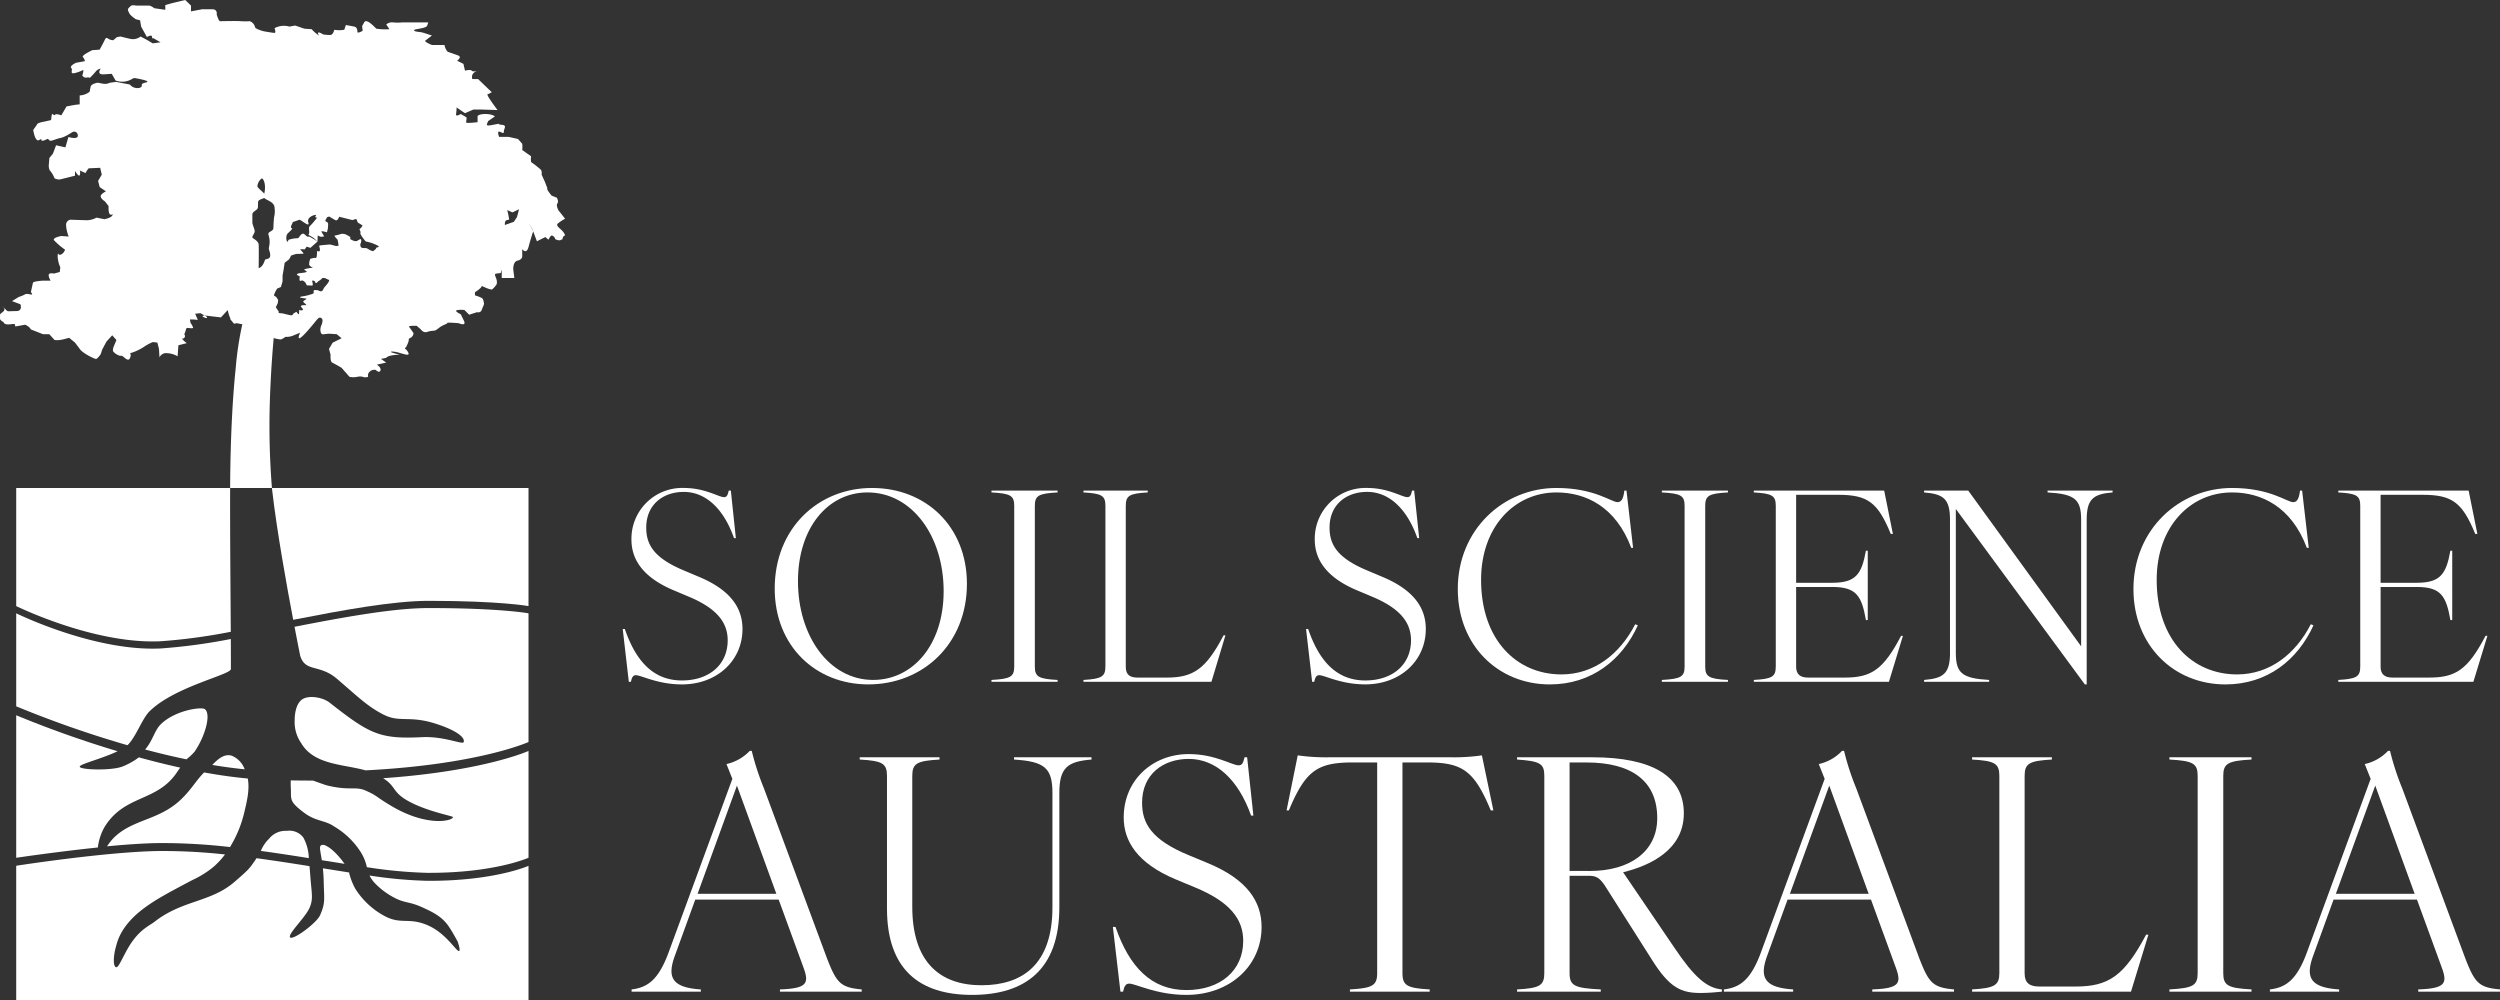
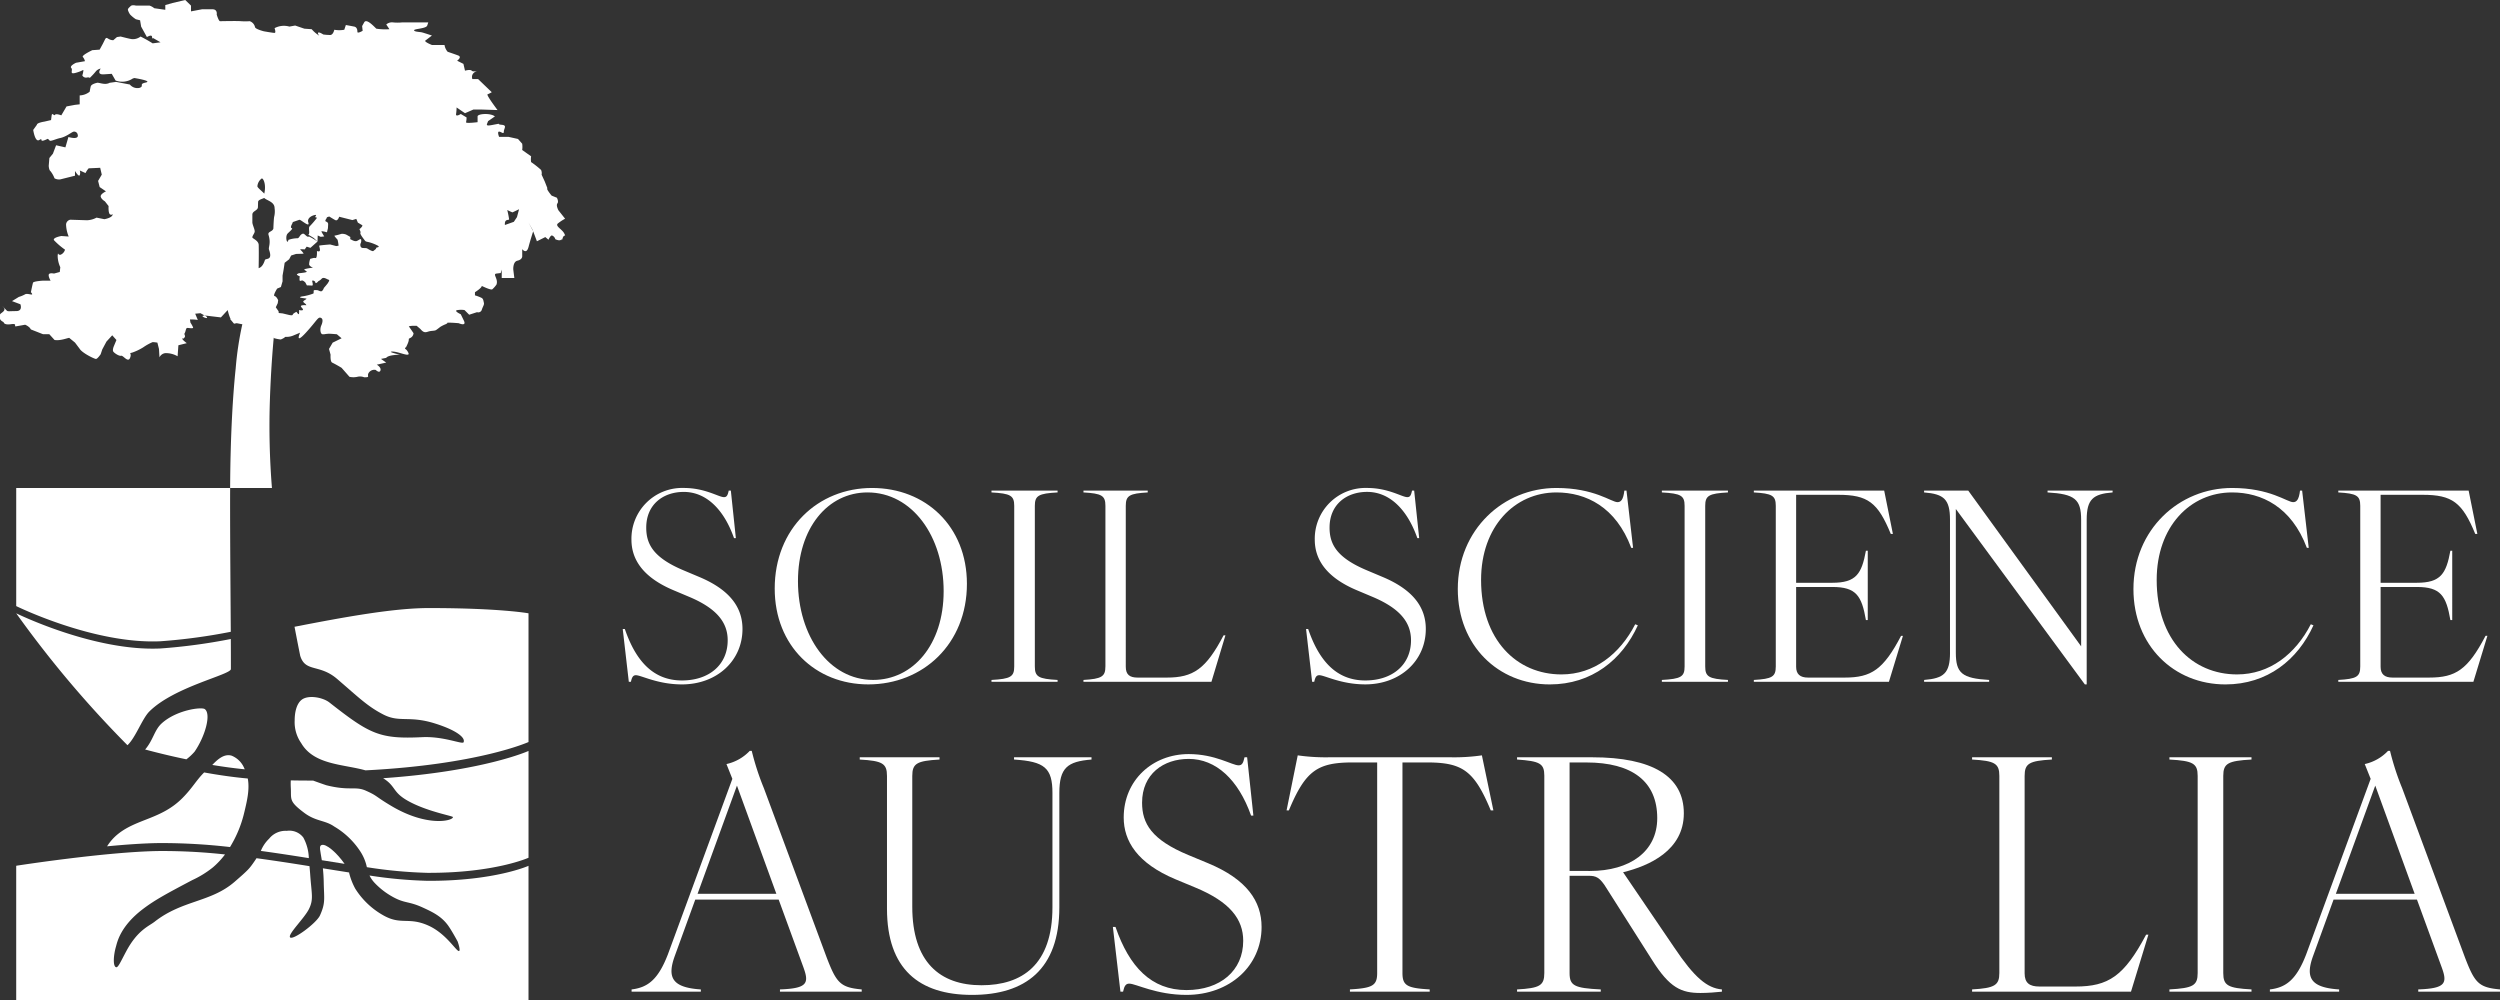
<svg xmlns="http://www.w3.org/2000/svg" id="Group_3248" data-name="Group 3248" width="579.998" height="232.065" viewBox="0 0 579.998 232.065">
  <rect x="0" y="0" width="579.998" height="232.065" fill="#333333" stroke="none" />
  <path id="Path_2216" data-name="Path 2216" d="M83.745,95.555a103.573,103.573,0,0,0,13.39,1.222c15.617.066,23.481-3.5,23.481-3.5l-.051.042v31.176H1.711V93.316l.053-.042s20.937-3.256,33.092-3.41a133.391,133.391,0,0,1,15.053.769l.246.024a18.533,18.533,0,0,1-2.837,3.023,22.85,22.85,0,0,1-4.748,2.924c-5.768,3.05-8.652,4.577-11.509,6.758-5.242,4-5.915,7.679-6.211,8.7-.551,1.9-.747,4.443,0,4.748.477.2,1.024-1.132,2.377-3.665,2.645-4.95,5.251-5.829,6.6-6.884,6.436-5.042,13.02-4.473,18.527-9.235,3.309-2.861,3.465-3.094,4.649-4.805.171-.246.321-.475.457-.69l-.149-.02c4.21.562,8.391,1.213,12.443,1.861,0,0,.105,1.136.154,1.819.316,4.673.855,5.844-.288,8.145-1.044,2.1-4.805,5.71-4.4,6.512.481.945,6.143-3.223,6.967-5.051,1.321-2.931.943-3.83.87-7.657-.022-1.246-.1-2.331-.2-3.269q3.124.5,6.106.971l-.013.092a15.223,15.223,0,0,0,1.43,3.68,18.234,18.234,0,0,0,6.574,6.211c4.067,2.281,5.812.268,10.412,2.349,4.28,1.934,6.6,6.269,7.123,5.871.332-.253-.365-2.193-.365-2.193s-1.323-2.461-2.191-3.678c-1.571-2.2-3.693-3.182-5.847-4.177-3.384-1.564-4.192-.9-7.123-2.558a17.164,17.164,0,0,1-4.019-3.1,7.035,7.035,0,0,1-1.266-1.789Z" transform="translate(2.048 107.573)" fill="#fff" />
  <path id="Path_2217" data-name="Path 2217" d="M34.212,92.773c-.347-2.221-.683-3.219-.127-3.494,1.057-.525,3.682,1.854,5.409,4.337q-2.581-.405-5.273-.842Z" transform="translate(40.45 106.794)" fill="#fff" />
  <path id="Path_2218" data-name="Path 2218" d="M38.67,94.071c-3.643-.582-7.347-1.151-11.126-1.67a8.128,8.128,0,0,1,1.907-2.826,4.877,4.877,0,0,1,4.111-1.828A4.051,4.051,0,0,1,37.4,89.3a10.614,10.614,0,0,1,1.272,4.77" transform="translate(32.975 105.012)" fill="#fff" />
  <path id="Path_2219" data-name="Path 2219" d="M43.951,82.969c.466,2.533-.171,5.185-.811,7.855a27.191,27.191,0,0,1-2.375,6.394c-.244.457-.549,1.022-.934,1.652a138.4,138.4,0,0,0-16.512-.923c-3.511.044-7.752.347-12.012.756h0a11.467,11.467,0,0,1,2.555-2.872c4.436-3.546,10.094-3.45,14.934-8.334,2.347-2.366,3.153-4.06,5.032-5.935C37.227,82.18,40.631,82.668,43.951,82.969Z" transform="translate(13.534 97.645)" fill="#fff" />
-   <path id="Path_2220" data-name="Path 2220" d="M20.653,106.2c-9.659,1.008-18.942,2.391-18.942,2.391V75.524a247,247,0,0,0,23.525,8.349c-3.647,1.758-8.835,2.975-8.789,3.586.057.756,7.51.969,10-.075a16.433,16.433,0,0,0,3.72-2.092c3.107.855,6.33,1.665,9.6,2.384h0c-.22.283-.442.593-.666.936-4.658,7.158-12.331,5.194-16.989,13a12.617,12.617,0,0,0-1.457,4.581" transform="translate(2.048 90.415)" fill="#fff" />
  <path id="Path_2221" data-name="Path 2221" d="M48.372,106.265a10.712,10.712,0,0,0-1.586-3.764,18.343,18.343,0,0,0-6-5.686c-2.151-1.5-4.223-1.125-6.965-3.184-3.682-2.764-2.922-3.1-3.1-5.937a14.406,14.406,0,0,1,0-1.571q2.689.049,5.234.044H35.9c1.657.609,3.041,1.074,3.041,1.074,5.449,1.378,6.71.167,9.178,1.261,2.837,1.263,2,1.213,5.974,3.575,8.312,4.933,14.3,3.419,14.249,2.558-.018-.261-5.357-1.158-9.727-3.379-4.526-2.3-3.241-3.612-6.471-5.638l-.024,0c23.422-1.63,33.755-6.328,33.755-6.328v24.78s-7.866,3.57-23.483,3.5a106.922,106.922,0,0,1-14.018-1.312" transform="translate(36.74 94.927)" fill="#fff" />
  <path id="Path_2222" data-name="Path 2222" d="M30.012,83.016c-2.516-.246-5.075-.6-7.642-1.028l.094.018c1.015-1.041,2.628-2.716,4.5-2.151a5.326,5.326,0,0,1,2.924,2.922" transform="translate(26.781 95.463)" fill="#fff" />
  <path id="Path_2223" data-name="Path 2223" d="M24.891,86.616a12.458,12.458,0,0,0,1.907-1.78c2.448-3.562,3.891-8.7,2.375-9.863-.74-.567-6.556.182-9.984,3.28-1.753,1.586-1.938,3.808-3.86,6.08l0,.007c3.192.85,6.236,1.586,9.564,2.276" transform="translate(18.349 89.547)" fill="#fff" />
  <path id="Path_2224" data-name="Path 2224" d="M47.553,101.858c26.3-1.331,37.831-6.572,37.831-6.572V65.424s-6.576-1.219-23.138-1.219c-8.189,0-19.717,2.116-31.147,4.342.778,4.065,1.314,6.708,1.314,6.708,1.189,3.926,4.454,1.861,8.56,5.387C46.026,84.981,48.045,87.02,51.7,88.9c3.788,1.951,5.9.187,11.931,2.065,5.115,1.593,7.176,3.344,6.686,4.381-.261.551-4.612-1.428-9.591-1.189-9.885.479-12.124-.668-21.519-8.037-1.562-1.224-4.939-1.821-6.455-.635-1.121.877-1.624,2.746-1.619,4.836a8.476,8.476,0,0,0,1.525,5.231c2.955,5.06,9.791,4.862,14.886,6.3Z" transform="translate(37.23 76.864)" fill="#fff" />
-   <path id="Path_2225" data-name="Path 2225" d="M27.5,95.379c1.918-1.76,3.425-6.185,5.126-7.866,5.82-5.759,18.889-8.492,18.891-9.819,0-1.929,0-4.3-.018-6.972h-.011A133.407,133.407,0,0,1,35.2,72.917c-15.466.732-33.489-8.158-33.489-8.158V86.34A248.415,248.415,0,0,0,27.52,95.361Z" transform="translate(2.05 77.527)" fill="#fff" />
-   <path id="Path_2226" data-name="Path 2226" d="M33.644,82.108c11.531-2.248,23.191-4.4,31.455-4.4,16.562,0,23.138,1.217,23.138,1.217v-27.4H28.714c.031.312.064.617.1.914C29.872,61.514,32.1,73.97,33.644,82.108Z" transform="translate(34.376 61.685)" fill="#fff" />
+   <path id="Path_2225" data-name="Path 2225" d="M27.5,95.379c1.918-1.76,3.425-6.185,5.126-7.866,5.82-5.759,18.889-8.492,18.891-9.819,0-1.929,0-4.3-.018-6.972h-.011A133.407,133.407,0,0,1,35.2,72.917c-15.466.732-33.489-8.158-33.489-8.158A248.415,248.415,0,0,0,27.52,95.361Z" transform="translate(2.05 77.527)" fill="#fff" />
  <path id="Path_2227" data-name="Path 2227" d="M51.491,84.89c-.055-9.16-.171-21.282-.156-31.538l.007-1.826H1.712v27.4s18.021,8.89,33.487,8.16A133.811,133.811,0,0,0,51.491,84.89" transform="translate(2.05 61.685)" fill="#fff" />
  <path id="Path_2228" data-name="Path 2228" d="M34,73.43a179.545,179.545,0,0,1-.479-20.275c.332-9.929,1.1-16.606,1.1-16.622-.879-4.2-6.758-4.2-7.49-1.1a75.256,75.256,0,0,0-1.54,10.221C24.959,51.7,24.37,60.7,24.3,73.43Z" transform="translate(29.091 39.781)" fill="#fff" />
  <path id="Path_2229" data-name="Path 2229" d="M71.513,54.439c.5-.207-.062-1.556.319-1.918A19.864,19.864,0,0,0,73.2,50.968c.6-.686.171-.4-.046-.593-.149-.13.648-.7-.281-.455-.712.189-1.657.762-1.347,1.672.477,1.4-1.764-.705-2.076-.6-.615.211-1.235.426-1.826.637l-.956.341c-1.685.606-3.241,1.083-3.241,1.055,0-.5.108-2.476.176-2.718a5.213,5.213,0,0,0,.1-2.032c0-1.826-2.83-1.832-2.527-2.83.791-2.619-.169-4.258-.488-4.019a2.512,2.512,0,0,0-.973,1.769c-.053.422,1.986,1.793,1.949,2.309-.046.626-1.758.622-1.786,1.351-.015.389-.026.787-.037,1.2-.02.809-1.29.877-1.294,1.731,0,.514,0,1.263,0,1.782,0,.549.541,1.558.545,2.1,0,.464-.551.967-.545,1.415,0,.25,1.446.714,1.472,1.751.055,2.107-.015,5.4-.015,5.418,0,1.43-1.457,12.726-1.457,12.726l-2.336.25-1.305-.25-.611.121-.609-.729c-.609-.732,0,0-.3-.609a10.491,10.491,0,0,1-.556-1.828l-1.582,1.705-3.045-.365c-3.043-.365.732,1.217-.365.121L46.5,72.66l-1.217.121.609,1.446a9.495,9.495,0,0,0-1.826-.105l.121.729a6.985,6.985,0,0,1,.609,1.1c.123.365-.973.123-1.338.123s-.365.853-.609,1.217.365.609-.123,1.1,0,0-.365.121.973,1.1.973,1.1l-1.947.488-.185,2.555a5.465,5.465,0,0,0-2.861-.729,1.728,1.728,0,0,0-1.34.973l-.121-1.947-.365-1.463a9.541,9.541,0,0,0-1.1-.121,11.77,11.77,0,0,0-2.193,1.217,12.529,12.529,0,0,1-2.558,1.219c-.973.242,0,0-.486,1.217s-1.584-.609-2.072-.488-1.582-.609-1.826-.973.123-1.219.123-1.219l.609-1.461-.976-1.094-1.338,1.461-.976,1.826-.365,1.1s-.732,1.1-1.1,1.1S19.1,81.915,18.5,80.942l-1.1-1.463-1.338-1.094c-.367,0-2.072.729-3.41.486l-1.219-1.338H9.971l-2.8-1.1-.244-.365a3.263,3.263,0,0,0-1.1-.732s-1.34.244-2.07.365.486-.729-1.219-.486-1.7-.488-1.7-.488S0,74.365,0,73.878V73.01c0-.38,1.569-.837.839-1.69s0,0,.729.732c.259.257.609.121,2.193.121s.973-1.582.973-1.582l-1.949-.732,1.584-.973a7.258,7.258,0,0,0,1.461-.609c.609-.367,2.314.609,1.34-.488,0,0,.365-1.828.486-2.193s2.375-.488,2.375-.488h1.705s-.547-.912-.426-1.4,1.217-.244,1.217-.244l1.34-.365.121-1.1a6.485,6.485,0,0,1-.609-2.678c.123-1.1,0,0,.732-.244a1.789,1.789,0,0,0,.973-1.156,16.507,16.507,0,0,1-2.558-2.193c-.365-.609,1.705-.976,1.705-.976l1.705.123a8,8,0,0,1-.609-2.8,1.211,1.211,0,0,1,.973-1.1l3.9.123a5.012,5.012,0,0,0,2.193-.609l1.826.365s1.461-.244,1.826-.853,0,0-.486-.244-.367-1.949-.367-1.949l-.853-1.094s-.853-.488-.973-1.1,1.217-1.219,1.217-1.219L23.123,43.4l-.365-1.426.853-1.461-.367-1.584-2.678.123a5.239,5.239,0,0,0-.729,1.1l-1.34-.609a1.512,1.512,0,0,1,0,1.094c-.242.488-1.1-.973-1.1-.973v1.1l-3.41.853a2.2,2.2,0,0,1-1.338-.244,6.122,6.122,0,0,0-.945-1.674c-.365-.244-.4-1.248-.4-1.248l.152-1.8.822-1,.732-1.949,2.162.488.7-2.406s2.619.822,2.131-.639a.815.815,0,0,0-.853-.609c-.437,0-1.663,1.167-3.2,1.492-1.028.218-2.191.824-2.434.578-.609-.609-.213-.4-1.31-.029s-.121-.7-1.1-.092-1.4-2.344-1.4-2.344l.853-1.186c0-.488,1.705-.732,1.705-.732l1.582-.365.123-.973c.121-.976.547.121.791-.244s1.461.121,1.461.121l1.217-2.07,1.949-.365,1.1-.123v-2.07a3.9,3.9,0,0,0,2.314-.853s.121-.732.244-1.217.973-.732,1.461-.853,1.826.609,2.922,0l1.492-.213,3.2.609a2.278,2.278,0,0,0,2.243.782c1.206-.437-.264-.874,1.439-1.239S31.16,18.1,31.16,18.1l-.365.121a4.42,4.42,0,0,1-3.983.459l-.888-1.553-1.828.121c-1.826.121-.729-1.34-.729-1.34a1.937,1.937,0,0,0-1.1.611,14.394,14.394,0,0,1-1.217,1.338c-.411.45,0,0-.853.123a.958.958,0,0,1-1.1-.488,5.026,5.026,0,0,0,.244-1.1c0-.365,0,0-1.705.488s-.609-.609-1.1-1.1,1.1-1.217,1.1-1.217l2.07-.367a2.176,2.176,0,0,0-.486-.973c-.367-.365,2.191-1.582,2.191-1.582l1.705-.123.732-1.34.486-.973c.488-.973.609.123,1.949.123l.853-.732.853-.121s2.314.609,2.678.609a2.923,2.923,0,0,0,1.949-.609s1.461.729,2.8,1.582l1.826-.244-1.7-.973c-.609.426.36-1.257-1.461-.244L32.744,6.172,32.5,4.709l-.976-.242a7.508,7.508,0,0,1-1.338-1.1,3.619,3.619,0,0,1-.488-.976c-.121-.365.244-.609.609-.973S31.525,1.3,31.525,1.3h3.166a3.355,3.355,0,0,1,1.1.609l2.558.365v-1.1L40.05.69,42.972,0l1.34,1.3V2.639l1.314-.25,1.244-.235H49.3c1.217,0,.976,1.217.976,1.217s.486,1.705.85,1.547c0,0,4.142-.086,4.75,0a15.475,15.475,0,0,0,2.07,0,1.869,1.869,0,0,1,1.217,1.375c.11.49,2.072.973,2.072.973s2.07.367,2.465.367,0-1.1,0-1.1a4.589,4.589,0,0,1,3.441-.365l1.338-.244,2.131.729,1.705.123A7.29,7.29,0,0,0,73.66,8c.852.609,0,0,.121-.365S75,8,75,8a13.339,13.339,0,0,0,1.584.121c.732,0,.973-1.217.973-1.217a6.643,6.643,0,0,0,2.314,0l.367-1.1s1.338.244,1.947.367.732.729.732,1.217,1.217-.244,1.217-.244l-.121-1.1.488-.868c.486-.868,1.947.624,2.8,1.476a13.529,13.529,0,0,0,3.045.123l-.732-1.1A2,2,0,0,1,91.2,5.2a10.191,10.191,0,0,0,2.07,0h6.088l-.244.732c-.244.729-3.043.729-3.043,1.094s1.338.367,1.826.488,2.309.732,2.309.732L98.624,9.459c0,.365,1.578.973,1.578.973h2.927a3.073,3.073,0,0,0,.732,1.584s1.461.488,2.434.853-.244,1.217-.244,1.217l1.463.732.365,1.582s1.217-.365,1.562,0,1.481,0,1.481,0-1.826.365-1.338,1.949h1.338l3.166,3.043a6.658,6.658,0,0,1-.973.488c-.365.123,2.314,3.654,2.314,3.654l-3.775-.123h-1.826l-1.949.853-1.949-1.338a11.322,11.322,0,0,1-.121,1.518c-.123.787,1.094,0,1.094,0l1.34.8a4.756,4.756,0,0,1-.121,1.1c-.123.365,2.678,0,2.678,0v-1.34c0-.609,2.922-.853,4.019,0l-1.584,1.1-.242.626c-.244.626.729.347,2.07.1s0,0,1.338.123.488.853.488,1.582-.609,0-1.1,0,0,1.217,0,1.217h2.193l2.193.488.973,1.1a5.088,5.088,0,0,1,0,1.461l2.07,1.461a4.156,4.156,0,0,0,0,1.34,21.2,21.2,0,0,1,2.314,1.826,1.914,1.914,0,0,1,.123,1.1l.729,1.582L127,43.678c-.365.121.976,1.705.976,1.705l1.217.488s.488.853.121,1.329.244,1.593.244,1.593l1.545,1.949a10.724,10.724,0,0,0-1.665,1.094c-.732.609.973,1.34,1.461,2.314s0,0-.365,1.1,0,0-.367.365-1.338-.121-1.338-.121a1.255,1.255,0,0,0-.732-.853c-.358-.143-.853.973-.853.973L126.511,55l-1.949.976-1.019-2.716-.991-1.729-3.348-.062.732-1.1.486-1.826-1.52.729c-.367-.121-1.219-.547-1.219-.547a21.692,21.692,0,0,1,.426,2.131c0,.365-1.094-.244-.973,1.34l2.07-.732,3.348.062,1.145,2.136s-.6,1.821-1.083,3.647-1.461.488-1.461.488v1.705s0,.732-1.1.973-.973,2.072-.973,2.072l.244,1.947H116.4V62.553l-.242.791-.976.121c-.973.123.488,1.219,0,2.558a6.182,6.182,0,0,1-.973,1.1c-.365.244-2.437-.791-2.437-.791,0,.486-1.582,1.461-1.582,1.461v.729a9.78,9.78,0,0,1,1.582.609c.367.244.367.611.488,1.1s-.244.852-.488,1.652a.857.857,0,0,1-1.094.541l-1.828.593-1.079-1.081a5.231,5.231,0,0,0-1.6,0c-1.1.123.729.976.729.976l.712,1.461c.71,1.461-1.2.609-1.2.609s-1.34-.123-2.193-.123,0,0-.853.367a8.317,8.317,0,0,0-1.217.609s-.609.486-.973.729-1.1.123-1.828.367-1.1.242-1.826-.611l-.853-.729h-.732a3.838,3.838,0,0,0-1.094.121s.609.852,1.094,1.584a1.3,1.3,0,0,1-.729,1.1c-.732.365,0,0-.732,1.582s0,0-.365.609,0,0,.609,1.219-2.193-.244-3.654-.244,1.705.729,1.705.729-2.678,0-3.166.732l-1.217.244,1.217.853-2.191.486s1.094.609.853,1.34-1.1-.123-1.1-.123a1.561,1.561,0,0,0-1.584.611c-.609.853.488,1.11-1.094,1.094a2.612,2.612,0,0,0-1.584-.108,4.2,4.2,0,0,1-1.826,0l-1.828-2.083s-.973-.609-2.191-1.217c-.488-.244-.367-1.828-.367-1.828l-.365-1.338.853-1.463,2.07-1.013-1.1-.934s-1.461-.123-1.826-.123a9.378,9.378,0,0,0-1.1.123h-.4c-.406,0-.69-.976-.325-1.949,0,0,.729-1.461,0-1.826s-.852.486-3.531,3.408-1.34,0-1.34,0l-1.461.611a3.977,3.977,0,0,1-1.584.365c-.853,0,0,0-1.433.609a8.521,8.521,0,0,1-1.734-.365l-.374-1.705s-4.678-1.31-4.5-1.764c0,0,1.323-11.017,1.45-12.667.013-.165.842.011,1.463-1.918.169-.525,1.9.253.958-2.419-.2-.565.5-1.417-.11-3.4-.261-.855.874-.7,1.114-1.485.031-.1,3.551-1.164,4.478-1.494.25-.09-.824,1.266-.185,1.4.391.083-.85,1.041-1.05,1.325-.547.776,0,2.648.248,1.384a6.57,6.57,0,0,1,2.035-.38c.554.029.5-.778,1.279-1.05.457-.158.958.976,1.461.639a13.2,13.2,0,0,1,1.964,1.186L72.017,57.5l-.868-.275-.457.639s-1.279-.138-1,.09.868.914.683.914-1.69.046-1.69.046l-1.14.365-.457.868-1.05.822-.229,1.507-.255,1.461v1.325l-.384,1.325-.868.365s-1.05,1.643-.593,1.736.822.958.822.958l-.09.686-.457.958.639.914.044.411.888.092,1.259.3s1.05.3,1.1,0,.868-.67.868-.67.547.868.593.411a4.042,4.042,0,0,0,0-.822s.868.229.914-.09-1-.868-.138-1.006.96.138.868-.136-.912-.593-.593-.868.778-.457.639-.547-2.375-.182-1.05-.5a11.3,11.3,0,0,0,2.694-.686c.138-.229-.044-.729.185-.776a3.348,3.348,0,0,1,.683,0c.321,0,.868.5,1.189.136a1.47,1.47,0,0,0,.365-.639s.958-1.094,1-1.233.457-.593.092-.686-1.143-.729-1.6-.226-.683.455-.822.639-.639.593-.639.226-.822-.639-.729-.272.272,1.05-.092,1-1.14-.046-1.14-.046l-.367-.686s-.457-.455-.729-.455-.5.229-.593-.046a2.541,2.541,0,0,1,.044-.914s-.958-.365-.593-.547l.365-.182s1.918-.138,1.828-.367-.868-.411-.411-.593a11.257,11.257,0,0,1,1.872-.319s-.853-.321-.9-.778a3.95,3.95,0,0,1,.259-1.279l.686-.182a1.493,1.493,0,0,1,.547,0c.411.046.319-1.643.319-1.643s.824.411.686-.411-.229-.732-.136-.822,2.511-.275,2.511-.275L78,57.087l.549-.09a9.689,9.689,0,0,0-.229-1.371c-.092-.136-.914-.958-.686-.958a11.433,11.433,0,0,0,1.553-.411,2.433,2.433,0,0,1,1.05.136c.136.046,1.05.593,1.05.593s-.092.549.046.549.912.593,1.461.365.866-.639,1-.275a1.513,1.513,0,0,1-.182.96c-.046.411,0,.958.683.958s.824.046.96.138,1.186.729,1.369.547.686-.457.639-.686,1.553-.09-.272-.868-2.01-.411-2.375-.912-1.143-1.461-1-1.736-.321-.868-.182-.914.822-.729.593-.868-1-.593-1-.593l-.367-.868-.912.275-3.061-.776s-.319,1.094-.914.776-1.369-.822-1.369-.822-.639.136-.593.275-.639.729-.138.912a.6.6,0,0,1,.457.593l-.046.914-.229.96s-1.415-.411-1.277-.138.637,1.1.637,1.1l-.822.092-.683-.321-.046,1.415-.868-.822Z" fill="#fff" />
  <path id="Path_2230" data-name="Path 2230" d="M68.819,94.964c-.611,0-.918.365-1.164,1.523h-.49L65.754,84.242h.49c2.575,7.552,6.686,11.939,13.249,11.939,6.317,0,10.61-3.656,10.61-9.32,0-4.082-2.454-7.372-9.017-10.114l-3.617-1.525c-7.178-3.043-9.692-7.248-9.692-11.7a11.776,11.776,0,0,1,12.144-12c4.968,0,8.094,2.131,9.323,2.131.615,0,.859-.367,1.1-1.525h.492L92,63.162h-.428c-2.393-6.824-6.563-10.724-11.654-10.724-4.722,0-8.71,2.863-8.71,8.288,0,3.9,1.718,7,8.71,9.929l3.619,1.525c7.235,3.043,10,7.189,10,12.062,0,7.372-5.95,12.853-14.044,12.853-5.642,0-9.446-2.131-10.674-2.131" transform="translate(78.719 61.685)" fill="#fff" />
  <path id="Path_2231" data-name="Path 2231" d="M81.8,74.859c0-13.952,10.059-23.334,22.572-23.334,12.449,0,22.02,8.894,22.02,22.235,0,13.952-10.182,23.336-22.879,23.336C91.31,97.1,81.8,88.2,81.8,74.859m22.815,21.2c9.263,0,16.378-8.165,16.378-20.592,0-12.733-7.3-22.908-17.665-22.908-9.2,0-16.132,8.224-16.132,20.594,0,12.73,7.237,22.905,17.419,22.905" transform="translate(97.932 61.684)" fill="#fff" />
  <path id="Path_2232" data-name="Path 2232" d="M109.966,92.621V55.337c0-2.377-.859-2.863-5.275-3.109V51.8h15.334v.426c-4.416.246-5.275.732-5.275,3.109V92.621c0,2.377.859,2.865,5.275,3.109v.426H104.691V95.73c4.416-.244,5.275-.732,5.275-3.109" transform="translate(125.333 62.016)" fill="#fff" />
  <path id="Path_2233" data-name="Path 2233" d="M119.495,92.621V55.337c0-2.377-.859-2.863-5.091-3.109V51.8H129.31v.426c-4.232.246-5.091.732-5.091,3.109V92.683c0,1.828.918,2.5,2.76,2.5h6.745c6.134,0,9.079-1.949,13.185-9.808h.431l-3.25,10.784H114.4V95.73c4.232-.244,5.091-.793,5.091-3.109" transform="translate(136.961 62.016)" fill="#fff" />
  <path id="Path_2234" data-name="Path 2234" d="M140.971,94.964c-.611,0-.918.365-1.164,1.523h-.49l-1.411-12.245h.49c2.575,7.552,6.686,11.939,13.249,11.939,6.317,0,10.61-3.656,10.61-9.32,0-4.082-2.454-7.372-9.017-10.114l-3.617-1.525c-7.178-3.043-9.692-7.248-9.692-11.7a11.776,11.776,0,0,1,12.144-12c4.968,0,8.094,2.131,9.323,2.131.615,0,.859-.367,1.1-1.525h.492l1.164,11.03h-.428c-2.393-6.824-6.563-10.724-11.654-10.724-4.722,0-8.71,2.863-8.71,8.288,0,3.9,1.718,7,8.71,9.929l3.619,1.525c7.235,3.043,10,7.189,10,12.062,0,7.372-5.95,12.853-14.044,12.853-5.642,0-9.446-2.131-10.674-2.131" transform="translate(165.097 61.685)" fill="#fff" />
  <path id="Path_2235" data-name="Path 2235" d="M153.928,74.98c0-13.829,10.61-23.455,22.875-23.455,8.835,0,12.761,3.289,14.17,3.289.8,0,1.351-.547,1.6-2.681h.492l1.531,13.28h-.428c-3.557-9.5-10.489-12.853-17.36-12.853-9.69,0-17.476,7.921-17.476,20.289,0,13.95,8.279,21.932,18.643,21.932,7.545,0,13.554-4.693,17.114-11.638l.613.246C192.075,91.366,185.025,97.1,175.271,97.1c-11.961,0-21.343-9.019-21.343-22.117" transform="translate(184.278 61.684)" fill="#fff" />
  <path id="Path_2236" data-name="Path 2236" d="M180.751,92.621V55.337c0-2.377-.859-2.863-5.275-3.109V51.8H190.81v.426c-4.416.246-5.275.732-5.275,3.109V92.621c0,2.377.859,2.865,5.275,3.109v.426H175.476V95.73c4.416-.244,5.275-.732,5.275-3.109" transform="translate(210.074 62.016)" fill="#fff" />
  <path id="Path_2237" data-name="Path 2237" d="M190.279,92.621V55.337c0-2.377-.859-2.863-5.091-3.109V51.8h30.24l2.021,10.054h-.492c-3-7.312-5.335-9.076-12.205-9.076H195V73.187h8.4c5.519,0,6.807-2.07,7.789-7.431h.428V81.837h-.428c-.982-5.667-2.27-7.675-7.789-7.675H195v18.52c0,1.705.918,2.5,2.76,2.5h8.525c6.134,0,8.953-1.828,13.062-9.685h.431l-3.252,10.661h-31.34V95.73c4.232-.244,5.091-.732,5.091-3.109" transform="translate(221.701 62.016)" fill="#fff" />
  <path id="Path_2238" data-name="Path 2238" d="M209.175,89.393V58.567c0-4.755-1.411-5.972-6.011-6.339V51.8h10.243L239.6,87.93V58.567c0-4.755-1.472-5.972-7.791-6.339V51.8H246.9v.426c-4.539.367-6.011,1.584-6.011,6.339v38.2h-.428l-29.932-40.7V89.393c0,4.752,1.411,5.97,7.73,6.337v.426h-15.09V95.73c4.6-.367,6.011-1.584,6.011-6.337" transform="translate(243.222 62.016)" fill="#fff" />
  <path id="Path_2239" data-name="Path 2239" d="M225.27,74.98c0-13.829,10.61-23.455,22.875-23.455,8.835,0,12.761,3.289,14.17,3.289.8,0,1.351-.547,1.6-2.681h.492l1.531,13.28H265.5c-3.557-9.5-10.489-12.853-17.36-12.853-9.69,0-17.476,7.921-17.476,20.289,0,13.95,8.279,21.932,18.643,21.932,7.545,0,13.554-4.693,17.114-11.638l.613.246C263.417,91.366,256.367,97.1,246.613,97.1c-11.961,0-21.343-9.019-21.343-22.117" transform="translate(269.686 61.684)" fill="#fff" />
  <path id="Path_2240" data-name="Path 2240" d="M251.993,92.621V55.337c0-2.377-.859-2.863-5.091-3.109V51.8h30.237l2.024,10.054h-.49c-3.006-7.312-5.337-9.076-12.208-9.076h-9.749V73.187h8.4c5.519,0,6.807-2.07,7.789-7.431h.428V81.837h-.428c-.982-5.667-2.27-7.675-7.789-7.675h-8.4v18.52c0,1.705.918,2.5,2.76,2.5H268c6.135,0,8.953-1.828,13.062-9.685h.431l-3.252,10.661H246.9V95.73c4.232-.244,5.091-.732,5.091-3.109" transform="translate(295.583 62.016)" fill="#fff" />
  <path id="Path_2241" data-name="Path 2241" d="M106.6,129.627l-5.787-15.835H81.463l-4.722,13c-1.83,5.005-.762,7.4,6.016,7.844v.523H66.689v-.523c3.731-.448,6.167-2.241,8.453-8.217L90.069,85.78,88.7,82.346a10.537,10.537,0,0,0,5.407-3.065h.457a60.014,60.014,0,0,0,2.819,8.668l14.545,39.213c2.287,5.976,3.2,7.022,8.149,7.47v.523H101.112v-.523c6.321-.224,6.778-1.419,5.484-5.005m-6.321-17.18-9.14-25.1L82,112.447Z" transform="translate(79.838 94.913)" fill="#fff" />
  <path id="Path_2242" data-name="Path 2242" d="M97.1,115.068V84.295c0-2.913-1.066-3.511-6.321-3.81v-.523h18.507v.523c-5.256.3-6.319.9-6.319,3.81V114.62c0,12.849,6.4,18.228,16.068,18.228,9.369,0,16.452-4.706,16.452-18.078V88.254c0-5.825-1.828-7.321-8.912-7.769v-.523h17.975v.523c-5.636.448-7.464,1.945-7.464,7.769V114.77c0,14.418-7.921,20.317-20.258,20.317-12.265,0-19.728-5.974-19.728-20.018" transform="translate(108.68 95.728)" fill="#fff" />
  <path id="Path_2243" data-name="Path 2243" d="M121.319,132.879c-.762,0-1.145.448-1.448,1.868h-.609l-1.753-15.013h.611c3.2,9.259,8.3,14.64,16.45,14.64,7.846,0,13.176-4.482,13.176-11.427,0-5.007-3.047-9.039-11.2-12.4l-4.493-1.868c-8.912-3.735-12.032-8.89-12.032-14.341,0-8.666,6.7-14.714,15.079-14.714,6.167,0,10.052,2.612,11.577,2.612.76,0,1.066-.448,1.371-1.865h.609l1.448,13.519h-.534c-2.971-8.367-8.149-13.146-14.471-13.146-5.864,0-10.817,3.509-10.817,10.158,0,4.779,2.133,8.591,10.817,12.177l4.493,1.865c8.986,3.735,12.414,8.815,12.414,14.791,0,9.037-7.387,15.758-17.441,15.758-7.007,0-11.729-2.612-13.251-2.612" transform="translate(140.678 95.321)" fill="#fff" />
  <path id="Path_2244" data-name="Path 2244" d="M156.869,130.251V81.4H151.31c-8.226,0-11.045,1.791-14.928,11.129h-.534l2.59-12.772a46,46,0,0,0,7.389.448h28.025a44.936,44.936,0,0,0,7.312-.448l2.665,12.772h-.609C179.338,83.192,176.6,81.4,168.295,81.4h-5.559v48.85c0,2.913,1.063,3.511,6.319,3.808v.525H150.548v-.525c5.256-.3,6.321-.894,6.321-3.808" transform="translate(162.634 95.484)" fill="#fff" />
  <path id="Path_2245" data-name="Path 2245" d="M166.509,130.007V84.22c0-2.839-1.068-3.364-6.323-3.737v-.521h17.441c13.939,0,21.251,4.408,21.251,13s-8,12.177-14.09,13.671l11.88,17.479c4.647,6.945,7.618,9.41,11.043,9.709v.523c-1.294.149-3.425.3-4.95.3-4.416,0-7.158-1.121-11.272-7.692l-10.434-16.435c-1.674-2.762-2.514-3.061-4.342-3.061h-4.342v22.556c0,2.916,1.068,3.511,7.235,3.81v.523H160.186v-.523c5.256-.3,6.323-.894,6.323-3.81m10.584-23.677c9.217,0,15.615-4.482,15.615-12.251,0-8.514-5.79-12.922-16.45-12.922h-3.887V106.33Z" transform="translate(191.77 95.728)" fill="#fff" />
-   <path id="Path_2246" data-name="Path 2246" d="M221.934,129.627l-5.787-15.835H196.8l-4.722,13c-1.83,5.005-.762,7.4,6.016,7.844v.523H182.027v-.523c3.731-.448,6.17-2.241,8.453-8.217L205.407,85.78l-1.371-3.434a10.537,10.537,0,0,0,5.407-3.065h.457a60.012,60.012,0,0,0,2.819,8.668l14.545,39.213c2.287,5.976,3.2,7.022,8.149,7.47v.523H216.45v-.523c6.321-.224,6.778-1.419,5.484-5.005m-6.321-17.18-9.14-25.1-9.138,25.1Z" transform="translate(217.917 94.913)" fill="#fff" />
  <path id="Path_2247" data-name="Path 2247" d="M214.556,130.007V84.293c0-2.913-1.068-3.509-6.323-3.81v-.521h18.509v.521c-5.256.3-6.321.9-6.321,3.81v45.789c0,2.241,1.14,3.063,3.428,3.063h8.378c7.615,0,11.271-2.391,16.376-12.027h.532l-4.038,13.223H208.233v-.525c5.256-.3,6.323-.969,6.323-3.808" transform="translate(249.29 95.728)" fill="#fff" />
  <path id="Path_2248" data-name="Path 2248" d="M235.62,130.007V84.293c0-2.913-1.068-3.509-6.55-3.81v-.521h19.041v.521c-5.486.3-6.552.9-6.552,3.81v45.714c0,2.913,1.066,3.511,6.552,3.808v.525H229.07v-.525c5.482-.3,6.55-.894,6.55-3.808" transform="translate(274.236 95.728)" fill="#fff" />
  <path id="Path_2249" data-name="Path 2249" d="M279.584,129.627,273.8,113.792H254.451l-4.722,13c-1.83,5.005-.762,7.4,6.016,7.844v.523H239.677v-.523c3.731-.448,6.17-2.241,8.453-8.217L263.057,85.78l-1.371-3.434a10.537,10.537,0,0,0,5.407-3.065h.457a60.014,60.014,0,0,0,2.819,8.668l14.545,39.213c2.287,5.976,3.2,7.022,8.149,7.47v.523H274.1v-.523c6.321-.224,6.778-1.419,5.484-5.005m-6.321-17.18-9.14-25.1-9.138,25.1Z" transform="translate(286.934 94.913)" fill="#fff" />
</svg>